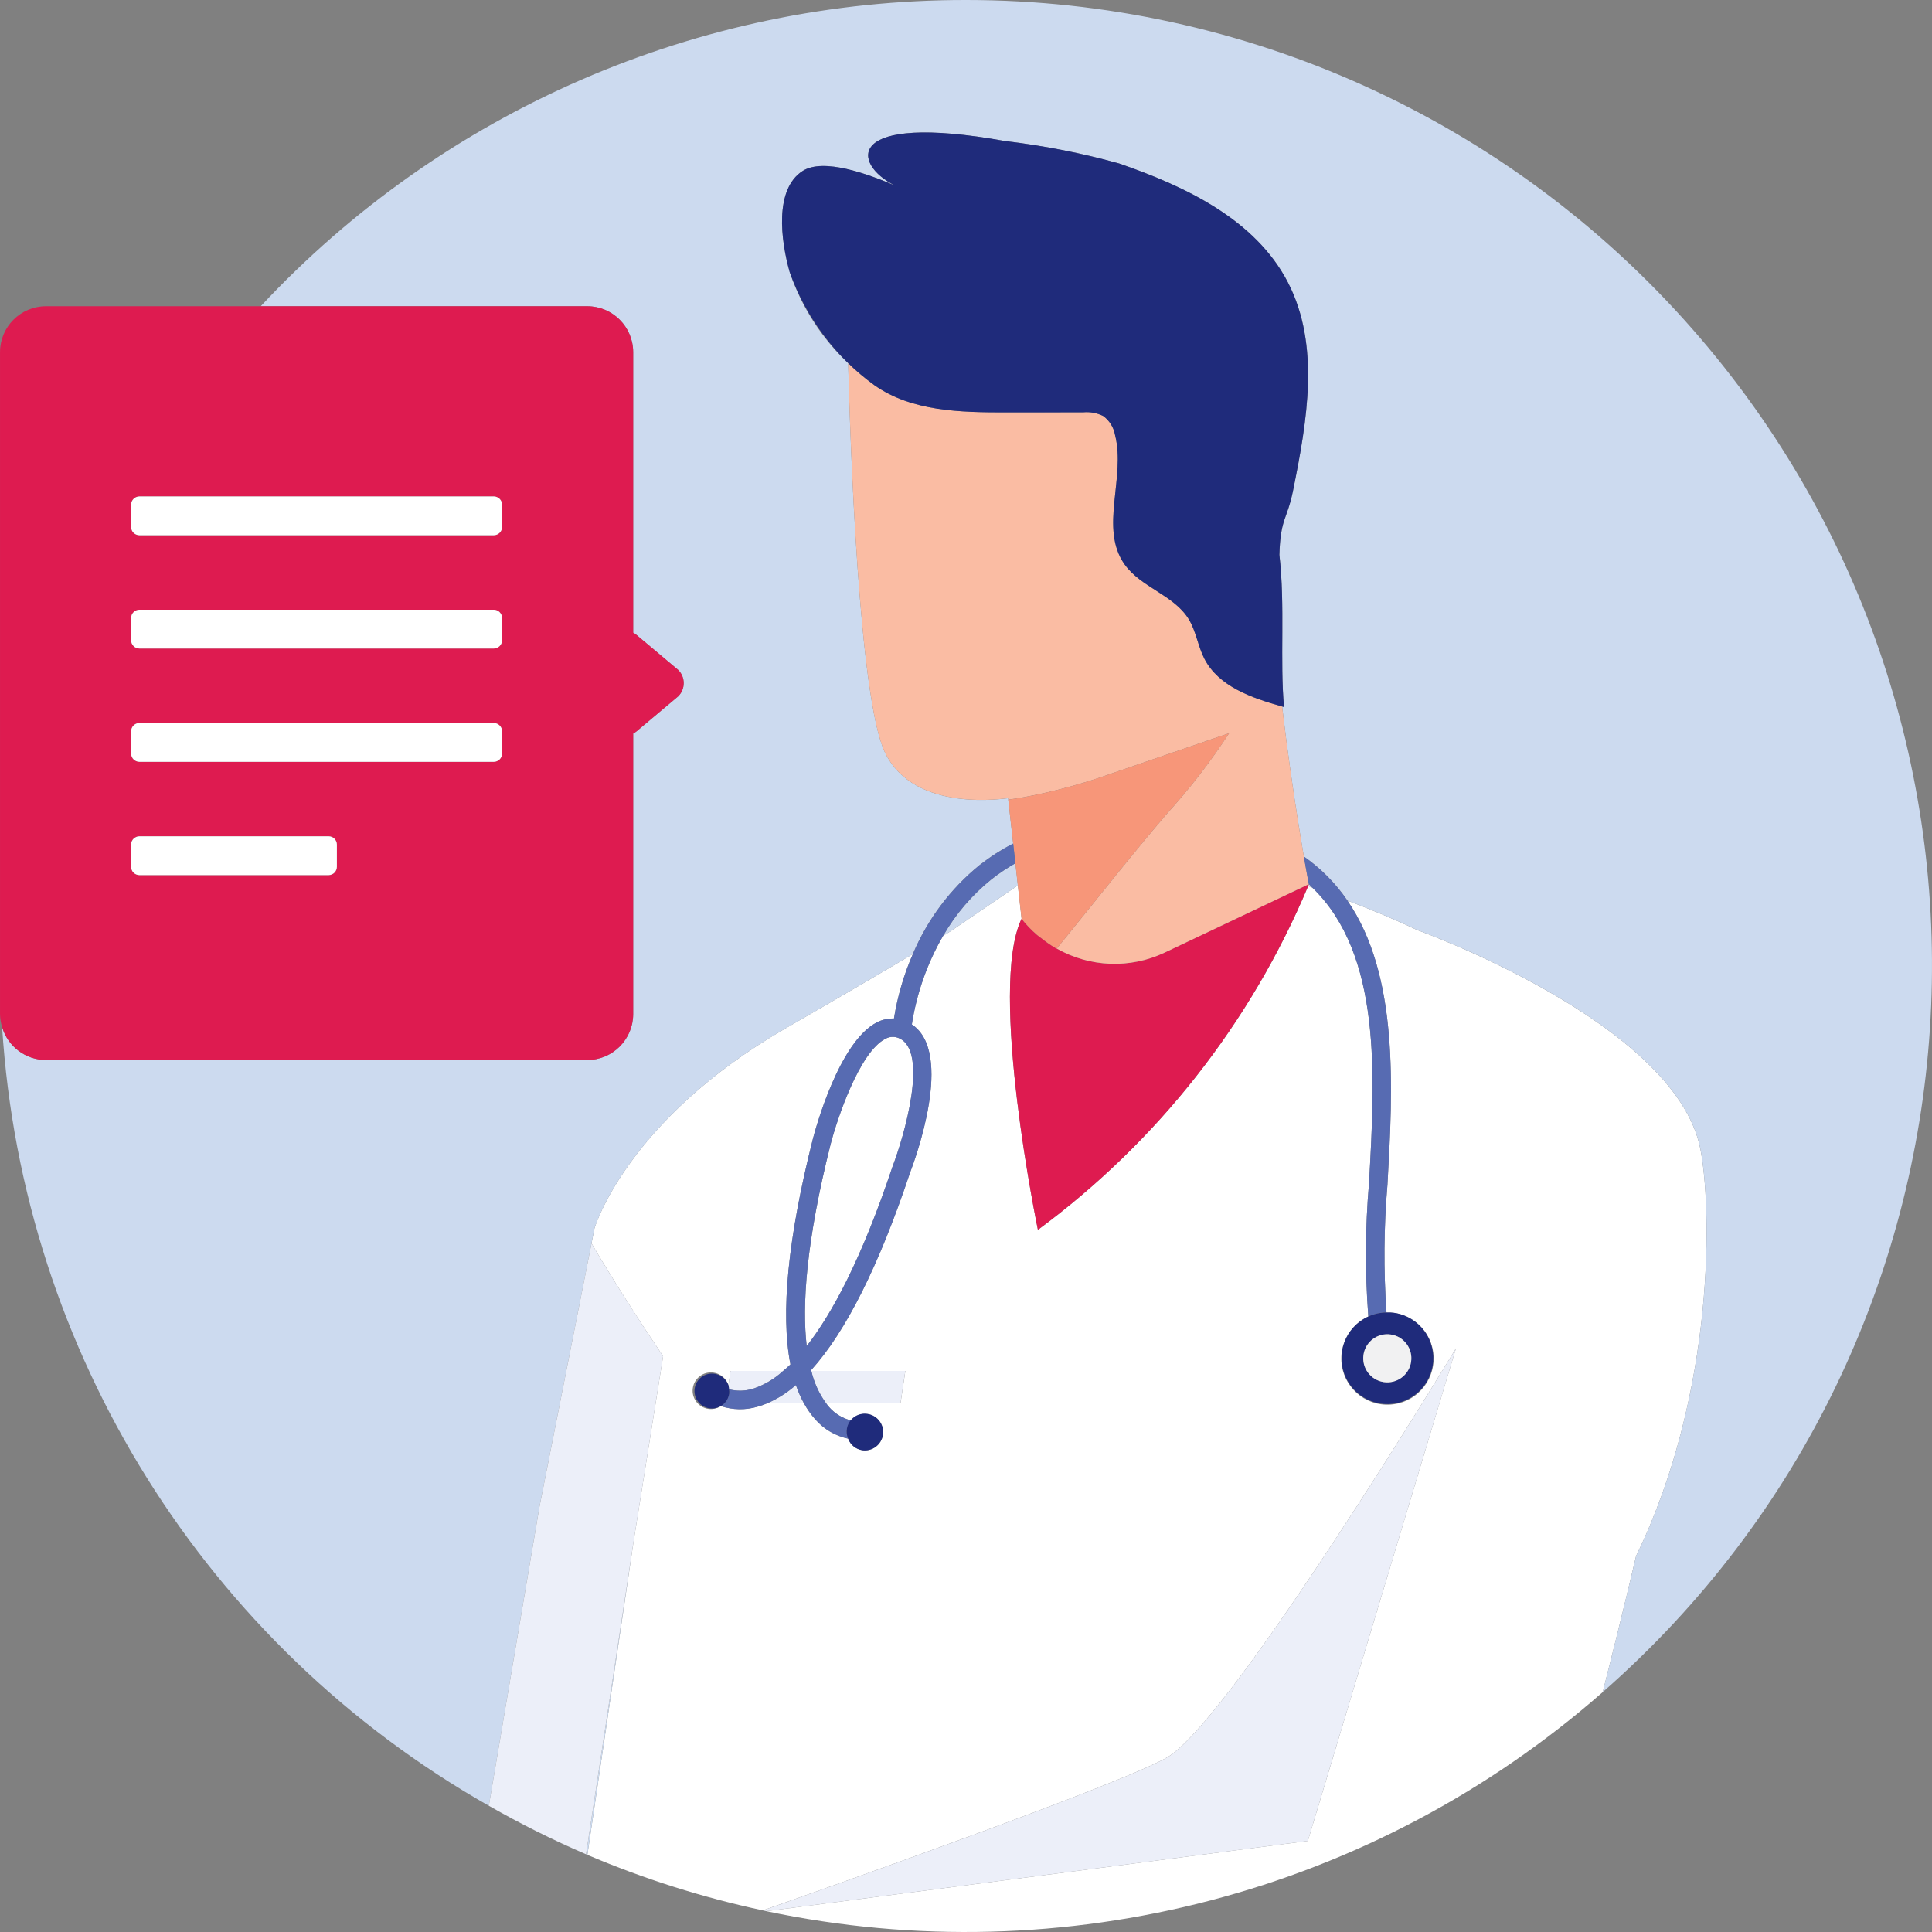
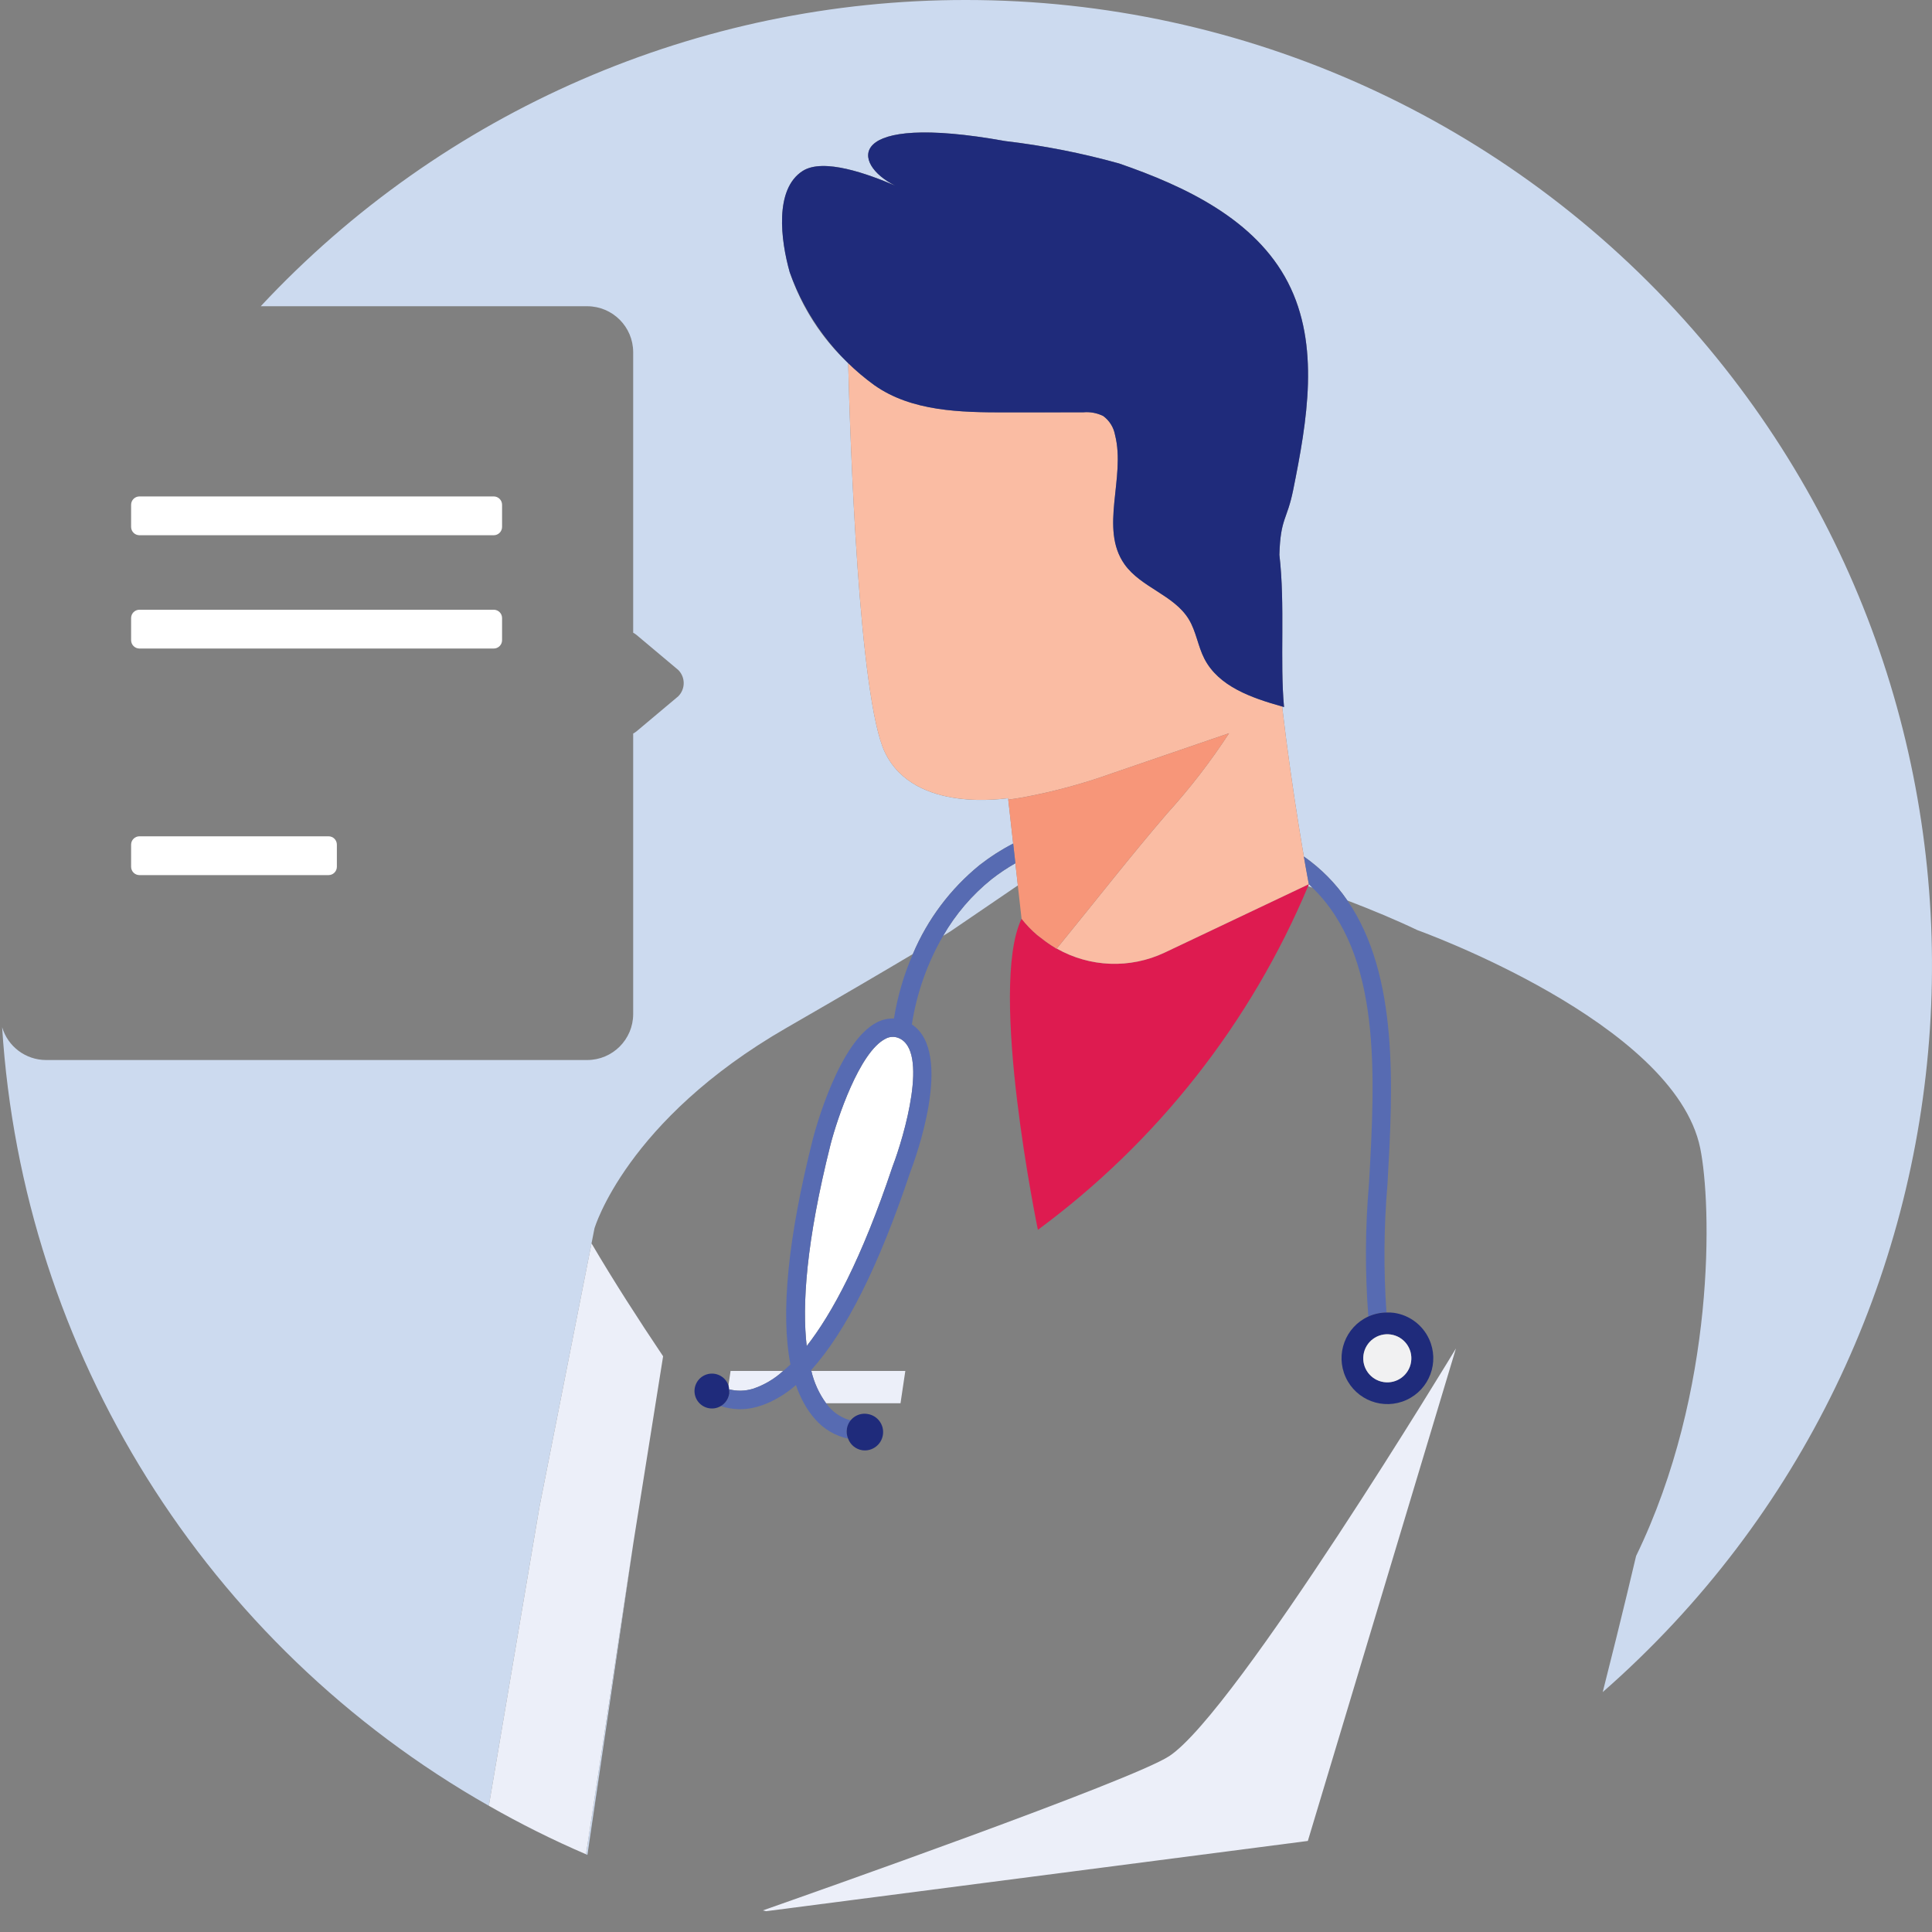
<svg xmlns="http://www.w3.org/2000/svg" version="1.1" id="Layer_1" x="0px" y="0px" viewBox="0 0 1080 1080" style="enable-background:new 0 0 1080 1080;" xml:space="preserve">
  <rect x="0" y="0" width="1080" height="1080" fill="#808080" stroke="none" />
  <style type="text/css">
	.st0{fill:#FFFFFF;}
	.st1{fill:#CCDAEF;}
	.st2{fill:#ECEFF9;}
	.st3{fill:#DE1B50;}
	.st4{fill:#FABCA3;}
	.st5{fill:#F79679;}
	.st6{fill:#1F2B7B;}
	.st7{fill:#576BB2;}
	.st8{fill:#F1F1F2;}
</style>
  <g>
-     <path class="st0" d="M950.43,641.84c-14.41-70.46-158.14-121.9-158.14-121.9c-11.98-5.73-25.32-11.28-39.09-16.54   c28.83,41.93,25.47,104.57,22.41,158.74c-2.04,23.8-2.22,47.73-0.56,71.56c1.41-0.06,2.83,0.01,4.23,0.19   c14.11,2.03,23.9,15.11,21.87,29.22c-2.03,14.11-15.11,23.9-29.22,21.87c-14.11-2.03-23.9-15.11-21.87-29.22   c1.25-8.7,6.85-16.17,14.85-19.81c-1.9-24.77-1.77-49.65,0.38-74.4c3.43-60.97,7.04-127.76-31.66-165.33   c-0.79-0.28-1.58-0.56-2.38-0.84c-32.12,76.48-84.31,142.85-151.05,192.1c0,0-27.94-134.87-9.13-173.88l-2.08-18.67l-37.61,25.63   c0,0-1.34,0.85-4.18,2.58c-8.86,15.28-14.79,32.09-17.48,49.54c23.88,15.77,1.72,75.78-1.02,82.88   c-17.4,52.06-35.92,88.99-55.3,110.37c0.05,0.16,0.1,0.28,0.14,0.44h52.55l-2.69,18.06h-41.62c0.52,0.68,1.05,1.44,1.57,2.01   c3.27,3.77,7.62,6.44,12.46,7.64c2.22-2.74,5.71-4.13,9.2-3.66c5.59,0.87,9.42,6.1,8.55,11.69c-0.86,5.54-6.01,9.36-11.56,8.57   c-3.6-0.57-6.61-3.03-7.88-6.45c-7.17-1.53-13.64-5.35-18.46-10.87c-2.42-2.73-4.52-5.73-6.26-8.93h-20.46   c-1.83,0.78-3.7,1.43-5.62,1.96c-6.68,1.95-13.79,1.82-20.39-0.38c-2.04,1.34-4.5,1.9-6.92,1.57c-5.6-0.78-9.51-5.95-8.74-11.55   c0.78-5.6,5.95-9.51,11.55-8.74c3.93,0.55,7.2,3.32,8.37,7.11l1.2-8.04h29.39c1.34-1.16,2.67-2.25,4.08-3.65   c-5.59-28.56-1.43-70.65,12.47-125.81c1.44-5.59,14.67-54.66,35.92-65.43c2.92-1.5,6.17-2.23,9.46-2.11   c1.99-12.42,5.54-24.54,10.57-36.07c-14.46,8.63-37.17,21.98-70.68,41.28c-89.59,51.6-107.3,112.09-107.3,112.09l-1.65,8.38   c12.64,21.47,26.13,42.42,40.02,63.12l-16.57,103.95l-25.76,174.78c31.63,13.46,64.48,23.85,98.09,31.03   c25.69-9.01,206.75-72.73,227.24-86.3c37.51-24.85,160.2-227.84,160.2-227.84L731.1,1029.1l-302.73,39.27   c166.44,35.11,339.7-10.27,467.56-122.46c10.92-42.93,18.65-76.08,18.65-76.08C959.45,777.43,956.82,673.11,950.43,641.84" />
    <path class="st1" d="M327.59,1036.55c0.25,0.12,0.51,0.23,0.77,0.35l25.76-174.78L327.59,1036.55z" />
    <path class="st1" d="M540,0C390.51-0.14,247.7,61.87,145.75,171.19h182.56c14.15,0.04,25.6,11.5,25.64,25.64V353.7   c0.68,0.35,1.31,0.77,1.89,1.25l23.3,19.56c4.07,4.06,4.07,10.64,0.02,14.71l0,0l-0.02,0.02l-23.3,19.57   c-0.58,0.48-1.22,0.9-1.89,1.24v156.87c-0.04,14.15-11.5,25.6-25.64,25.64H25.64c-11.3-0.06-21.23-7.51-24.45-18.35   c11.49,181.68,113.79,345.33,272.07,435.24l28.26-166.94l29.14-147.45l1.65-8.38c0,0,17.7-60.49,107.3-112.09   c33.51-19.31,56.22-32.67,70.68-41.28c8.19-19.41,21.03-36.5,37.39-49.78c5.84-4.56,12.1-8.57,18.68-11.97l1.23,11.03   c-4.67,2.65-9.14,5.65-13.36,8.96c-10.9,8.77-20.06,19.48-27.03,31.61c2.84-1.74,4.18-2.58,4.18-2.58l37.61-25.63l-5.45-48.73   c-0.32-0.2-52.25,8.96-68.85-25.63c-14.57-30.31-19.44-173.4-20.55-217.58C459.22,189,448,171.54,441.47,152.16   c-5.11-18.04-8.59-46.42,7.18-56.57c11.67-7.51,36.68,1.73,51.75,8.15c-24.41-12.03-28.8-41.13,61.51-24.89   c21.5,2.53,42.77,6.71,63.62,12.51c37.31,12.84,76.28,31.39,94.4,66.45c18.16,35.1,10.79,77.39,2.96,116.13   c-3.42,16.95-7.09,15.52-7.7,36.18c3.3,28.22,0.2,59.78,2.6,85.11c-0.35-0.1-0.7-0.2-1.07-0.3c5.79,49.68,13.78,93.57,14.93,99.32   l0.04-0.01c0.15,0.88,0.13,0.83-0.03,0.07c-0.03,0.08-0.15,0.43-0.41,1.07c0.8,0.28,1.59,0.56,2.38,0.84   c-0.68-0.68-1.28-1.4-2.01-2.06c-0.31-1.56-1.34-7.13-2.77-15.38c9.54,6.66,17.79,15,24.35,24.61   c13.78,5.26,27.11,10.81,39.09,16.54c0,0,143.73,51.44,158.14,121.9c6.39,31.27,9.02,135.59-35.85,227.98   c0,0-7.73,33.15-18.65,76.08c224.24-196.51,246.72-537.61,50.21-761.85C843.6,67.05,695.57-0.03,540,0" />
    <path class="st0" d="M502.26,580.23c-2.38-0.97-5.08-0.8-7.31,0.47c-14.51,7.36-27,44.92-30.59,58.78   c-13.86,55.07-16.03,90.37-13.4,112.97c14.05-17.92,30.65-48.48,48-100.39C505.34,635.43,519.5,587.08,502.26,580.23" />
    <path class="st2" d="M370.68,758.17c-13.89-20.7-27.38-41.64-40.02-63.12L301.53,842.5l-28.27,166.94   c17.58,10.05,35.72,19.11,54.33,27.11l26.53-174.44L370.68,758.17z" />
-     <polygon class="st3" points="731.67,494.24 731.63,494.24 731.63,494.26  " />
    <path class="st3" d="M650.99,532.53c-19.27,9.09-41.76,8.24-60.29-2.28l-0.1,0.11c-0.33-0.18-0.6-0.45-0.93-0.65   c-2.67-1.59-5.22-3.37-7.63-5.32c-0.78-0.62-1.6-1.14-2.36-1.8c-3.15-2.72-6.04-5.73-8.62-8.99   c-18.81,39.01,9.13,173.88,9.13,173.88c66.75-49.25,118.94-115.62,151.05-192.1c0.25-0.64,0.38-0.99,0.41-1.06l-0.01-0.06   L650.99,532.53z" />
    <path class="st4" d="M563.62,447c2.62-0.3,5.44-0.79,8.51-1.32c16.72-3.11,33.16-7.54,49.17-13.27   c21.93-7.51,43.86-15.02,65.78-22.55c-10.39,15.94-22.03,31.01-34.83,45.09c-20.57,23.98-39.97,48.88-59.93,73.35   c-0.53,0.66-1.08,1.29-1.61,1.95c18.53,10.52,41.02,11.37,60.29,2.28l80.65-38.27v-0.01c-1.15-5.75-9.14-49.64-14.93-99.32   c-16.95-4.78-35.46-11.11-43.46-26.71c-3.62-7.05-4.6-15.3-8.73-22.07c-8.27-13.57-26.75-17.75-35.92-30.73   c-14.18-20.09,0.77-48.41-5.29-72.24c-0.76-4.27-3.13-8.09-6.63-10.65c-3.45-1.69-7.31-2.4-11.13-2.05l-43.08,0.04   c-25.53,0.03-52.89-0.5-73.73-15.24c-5.18-3.71-10.06-7.82-14.61-12.29c1.11,44.19,5.98,187.28,20.54,217.59   c16.6,34.58,68.54,25.41,68.86,25.62l5.45,48.74l2.07,18.66L563.62,447z" />
    <path class="st4" d="M731.65,494.31c0.15,0.76,0.18,0.8,0.03-0.07l-0.04,0.02L731.65,494.31" />
    <path class="st4" d="M589.67,529.71c-2.66-1.6-5.21-3.37-7.62-5.32C584.46,526.35,587.01,528.12,589.67,529.71" />
    <path class="st4" d="M579.68,522.6c-3.16-2.71-6.04-5.73-8.63-8.99C573.64,516.87,576.53,519.88,579.68,522.6" />
    <path class="st5" d="M582.05,524.4c2.42,1.94,4.96,3.72,7.62,5.32c0.33,0.19,0.61,0.46,0.94,0.65l0.09-0.12   c0.54-0.65,1.09-1.29,1.61-1.95c19.97-24.47,39.37-49.38,59.93-73.35c12.8-14.07,24.45-29.14,34.84-45.08   c-21.94,7.52-43.87,15.03-65.79,22.54c-16.01,5.73-32.44,10.17-49.16,13.28c-3.07,0.53-5.89,1.02-8.51,1.32l7.44,66.6   c2.58,3.27,5.47,6.28,8.63,8.99C580.43,523.25,581.26,523.78,582.05,524.4" />
    <path class="st6" d="M562.47,230.53l43.08-0.04c3.83-0.35,7.68,0.36,11.13,2.05c3.5,2.57,5.88,6.38,6.64,10.65   c6.06,23.82-8.91,52.15,5.28,72.24c9.17,12.98,27.65,17.16,35.92,30.73c4.13,6.77,5.11,15.02,8.73,22.07   c8.02,15.59,26.51,21.93,43.46,26.71c0.36,0.1,0.72,0.21,1.07,0.31c-2.39-25.34,0.7-56.88-2.6-85.12   c0.61-20.65,4.27-19.22,7.7-36.18c7.81-38.74,15.2-81.02-2.96-116.13c-18.13-35.05-57.09-53.59-94.4-66.45   c-20.85-5.8-42.12-9.98-63.62-12.51c-90.31-16.23-85.92,12.87-61.51,24.9c-15.07-6.44-40.08-15.67-51.75-8.15   c-15.76,10.14-12.29,38.52-7.18,56.57c9.03,25.32,25.51,47.32,47.27,63.12C509.59,230.03,536.94,230.56,562.47,230.53" />
    <path class="st2" d="M731.09,1029.1l82.79-275.31c0,0-122.68,202.98-160.19,227.84c-20.49,13.57-201.56,77.29-227.24,86.3   c0.64,0.14,1.27,0.31,1.91,0.43L731.09,1029.1z" />
    <path class="st2" d="M420.9,776.33c6.27-2.09,12.02-5.48,16.88-9.96H408.4l-1.2,8.04c0.19,0.72,0.3,1.46,0.32,2.21   C411.92,777.76,416.55,777.66,420.9,776.33" />
    <path class="st2" d="M503.39,784.43l2.69-18.06h-52.55c1.51,6.51,4.31,12.65,8.24,18.06H503.39z" />
-     <path class="st2" d="M428.93,784.43h20.46c-1.8-3.25-3.3-6.66-4.49-10.18C440.15,778.46,434.75,781.89,428.93,784.43" />
    <path class="st7" d="M765.28,661.55c-2.15,24.74-2.27,49.62-0.37,74.39c3.19-1.44,6.64-2.2,10.14-2.25   c-1.67-23.83-1.49-47.75,0.55-71.55c3.07-54.18,6.42-116.82-22.41-158.75c-6.56-9.61-14.8-17.94-24.34-24.6   c1.42,8.25,2.46,13.81,2.77,15.38c0.71,0.65,1.31,1.38,2.01,2.05C772.33,533.79,768.72,600.59,765.28,661.55" />
    <path class="st7" d="M490.26,571.47c-21.25,10.79-34.48,59.86-35.92,65.44c-13.9,55.16-18.06,97.25-12.47,125.81   c-1.41,1.4-2.74,2.49-4.08,3.65c-4.86,4.47-10.62,7.87-16.88,9.96c-4.35,1.33-8.98,1.43-13.38,0.29c0.14,0.77,0.18,1.56,0.13,2.34   c-0.46,2.93-2.19,5.51-4.72,7.05c6.6,2.19,13.71,2.32,20.39,0.38c1.91-0.53,3.79-1.18,5.62-1.96c5.82-2.54,11.21-5.98,15.98-10.18   c1.19,3.52,2.69,6.92,4.49,10.18c1.75,3.2,3.85,6.2,6.26,8.93c4.81,5.53,11.29,9.34,18.46,10.86c-1.57-3.41-0.9-7.43,1.69-10.15   c-4.84-1.2-9.19-3.87-12.46-7.64c-0.52-0.57-1.05-1.32-1.57-2.01c-3.92-5.41-6.72-11.55-8.24-18.06c-0.05-0.16-0.1-0.28-0.14-0.44   c19.38-21.38,37.91-58.31,55.3-110.37c2.74-7.11,24.9-67.1,1.02-82.89c2.7-17.45,8.63-34.25,17.48-49.53   c6.97-12.12,16.14-22.84,27.03-31.61c4.23-3.32,8.69-6.31,13.36-8.96l-1.23-11.03c-6.58,3.4-12.84,7.41-18.68,11.97   c-16.35,13.28-29.19,30.38-37.39,49.78c-5.03,11.53-8.58,23.65-10.57,36.07C496.44,569.26,493.18,569.98,490.26,571.47    M498.95,652.06c-17.35,51.91-33.96,82.47-48.01,100.39c-2.61-22.6-0.45-57.9,13.41-112.97c3.59-13.85,16.08-51.41,30.59-58.78   c2.24-1.27,4.93-1.45,7.31-0.47C519.5,587.08,505.34,635.43,498.95,652.06" />
    <path class="st6" d="M407.65,778.96c0.06-0.78,0.01-1.57-0.13-2.34c-0.02-0.75-0.13-1.49-0.32-2.21   c-1.77-5.09-7.32-7.78-12.41-6.02c-5.09,1.77-7.78,7.32-6.02,12.41c1.77,5.09,7.32,7.78,12.41,6.02   C404.64,785.62,407.14,782.59,407.65,778.96" />
    <path class="st6" d="M764.91,735.94c-12.88,5.89-18.54,21.1-12.65,33.98c5.89,12.88,21.1,18.54,33.98,12.65   c12.88-5.89,18.54-21.1,12.65-33.98c-3.62-7.91-11-13.45-19.61-14.7c-1.4-0.18-2.81-0.25-4.23-0.19   C771.55,733.74,768.1,734.5,764.91,735.94 M777.48,746c7.34,1.09,12.41,7.93,11.32,15.27c-1.09,7.34-7.93,12.41-15.27,11.32   c-7.34-1.09-12.41-7.92-11.32-15.26C763.3,749.99,770.13,744.92,777.48,746C777.48,746,777.48,746,777.48,746" />
    <path class="st6" d="M474.11,804.24c1.27,3.42,4.28,5.88,7.88,6.45c5.6,0.8,10.78-3.1,11.58-8.7c0.79-5.55-3.03-10.7-8.57-11.56   c-5.44-0.95-10.61,2.69-11.56,8.13C473.1,800.48,473.34,802.45,474.11,804.24" />
    <path class="st8" d="M762.21,757.33c-1.09,7.35,3.98,14.18,11.33,15.27c7.35,1.09,14.18-3.98,15.27-11.33   c1.09-7.35-3.98-14.18-11.33-15.27C770.14,744.91,763.3,749.98,762.21,757.33" />
-     <path class="st3" d="M25.64,592.55H328.3c14.15-0.04,25.61-11.49,25.65-25.63V410.05c0.68-0.35,1.31-0.77,1.89-1.25l23.3-19.57   c4.06-4.05,4.07-10.63,0.02-14.69l-0.02-0.02l-23.3-19.57c-0.58-0.49-1.22-0.91-1.89-1.25V196.83   c-0.05-14.15-11.51-25.6-25.65-25.64H25.64c-14.14,0.04-25.6,11.49-25.63,25.64v370.09c0.04,2.47,0.44,4.93,1.19,7.28   C4.41,585.04,14.34,592.49,25.64,592.55 M188.33,484.54c-0.01,2.56-2.09,4.64-4.65,4.65H77.93c-2.56-0.01-4.63-2.09-4.64-4.65   v-12.4c0.01-2.56,2.08-4.64,4.64-4.65h105.74c2.56,0.01,4.64,2.09,4.65,4.65V484.54z M280.67,421.21   c-0.01,2.56-2.09,4.64-4.65,4.65H77.93c-2.56-0.01-4.63-2.09-4.64-4.65v-12.4c0.01-2.56,2.08-4.63,4.64-4.64h198.08   c2.56,0,4.64,2.08,4.65,4.64L280.67,421.21z M280.67,357.89c-0.01,2.56-2.09,4.63-4.65,4.64H77.93c-2.56-0.01-4.63-2.08-4.64-4.64   v-12.41c0.01-2.56,2.08-4.63,4.64-4.64h198.08c2.56,0.01,4.64,2.08,4.65,4.64L280.67,357.89z M280.67,282.16v12.4   c-0.01,2.56-2.09,4.64-4.65,4.64H77.93c-2.56-0.01-4.63-2.08-4.64-4.64v-12.4c0.01-2.56,2.08-4.64,4.64-4.65h198.08   C278.58,277.52,280.66,279.6,280.67,282.16" />
    <path class="st0" d="M73.29,282.16v12.4c0.01,2.56,2.08,4.63,4.64,4.64h198.08c2.56,0,4.64-2.08,4.65-4.64v-12.4   c-0.01-2.56-2.09-4.64-4.65-4.65H77.93C75.37,277.53,73.3,279.6,73.29,282.16" />
    <path class="st0" d="M276.01,340.84H77.94c-2.56,0.01-4.64,2.08-4.65,4.64v12.41c0.01,2.56,2.09,4.63,4.65,4.64h198.07   c2.56,0,4.64-2.08,4.65-4.64v-12.41C280.65,342.92,278.57,340.85,276.01,340.84" />
-     <path class="st0" d="M276.01,404.17H77.94c-2.56,0-4.64,2.08-4.65,4.64v12.4c0.01,2.56,2.09,4.64,4.65,4.65h198.07   c2.57,0,4.65-2.08,4.65-4.65v-12.4C280.66,406.25,278.58,404.17,276.01,404.17" />
    <path class="st0" d="M183.68,467.5H77.93c-2.56,0.01-4.63,2.08-4.64,4.64v12.41c0.01,2.56,2.08,4.63,4.64,4.64h105.74   c2.56-0.01,4.63-2.08,4.64-4.64v-12.41C188.31,469.58,186.24,467.5,183.68,467.5" />
  </g>
</svg>